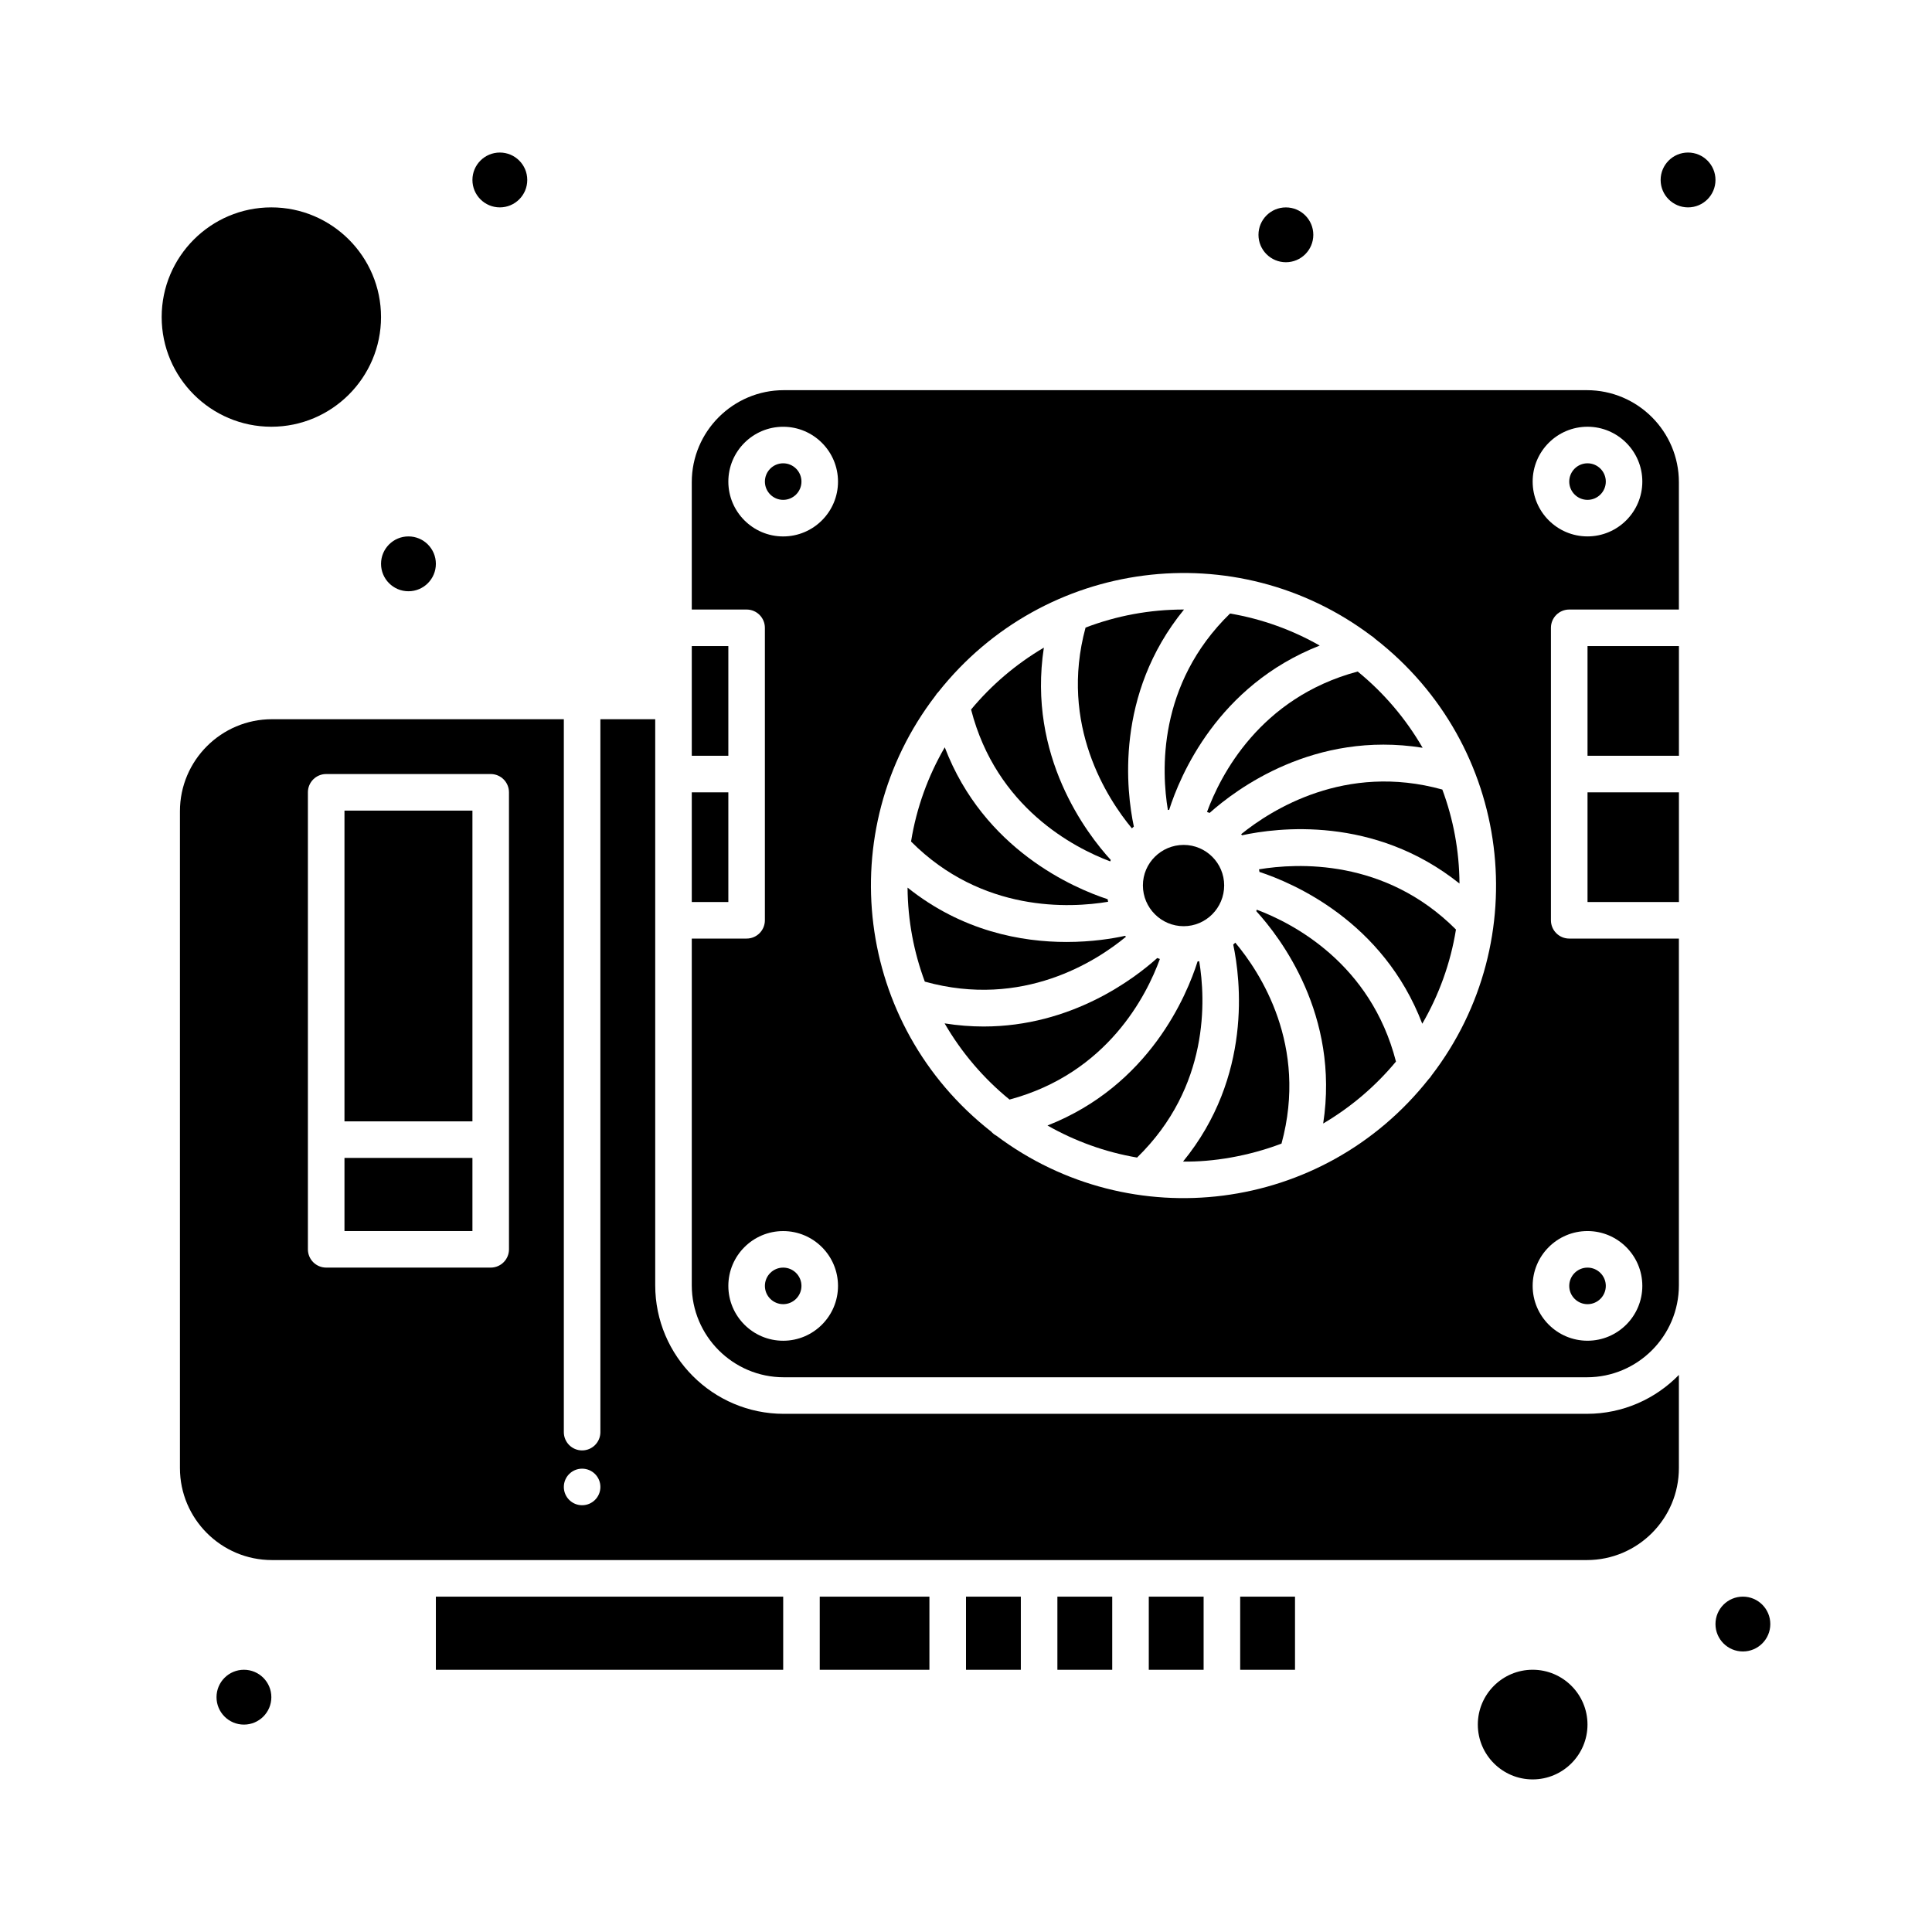
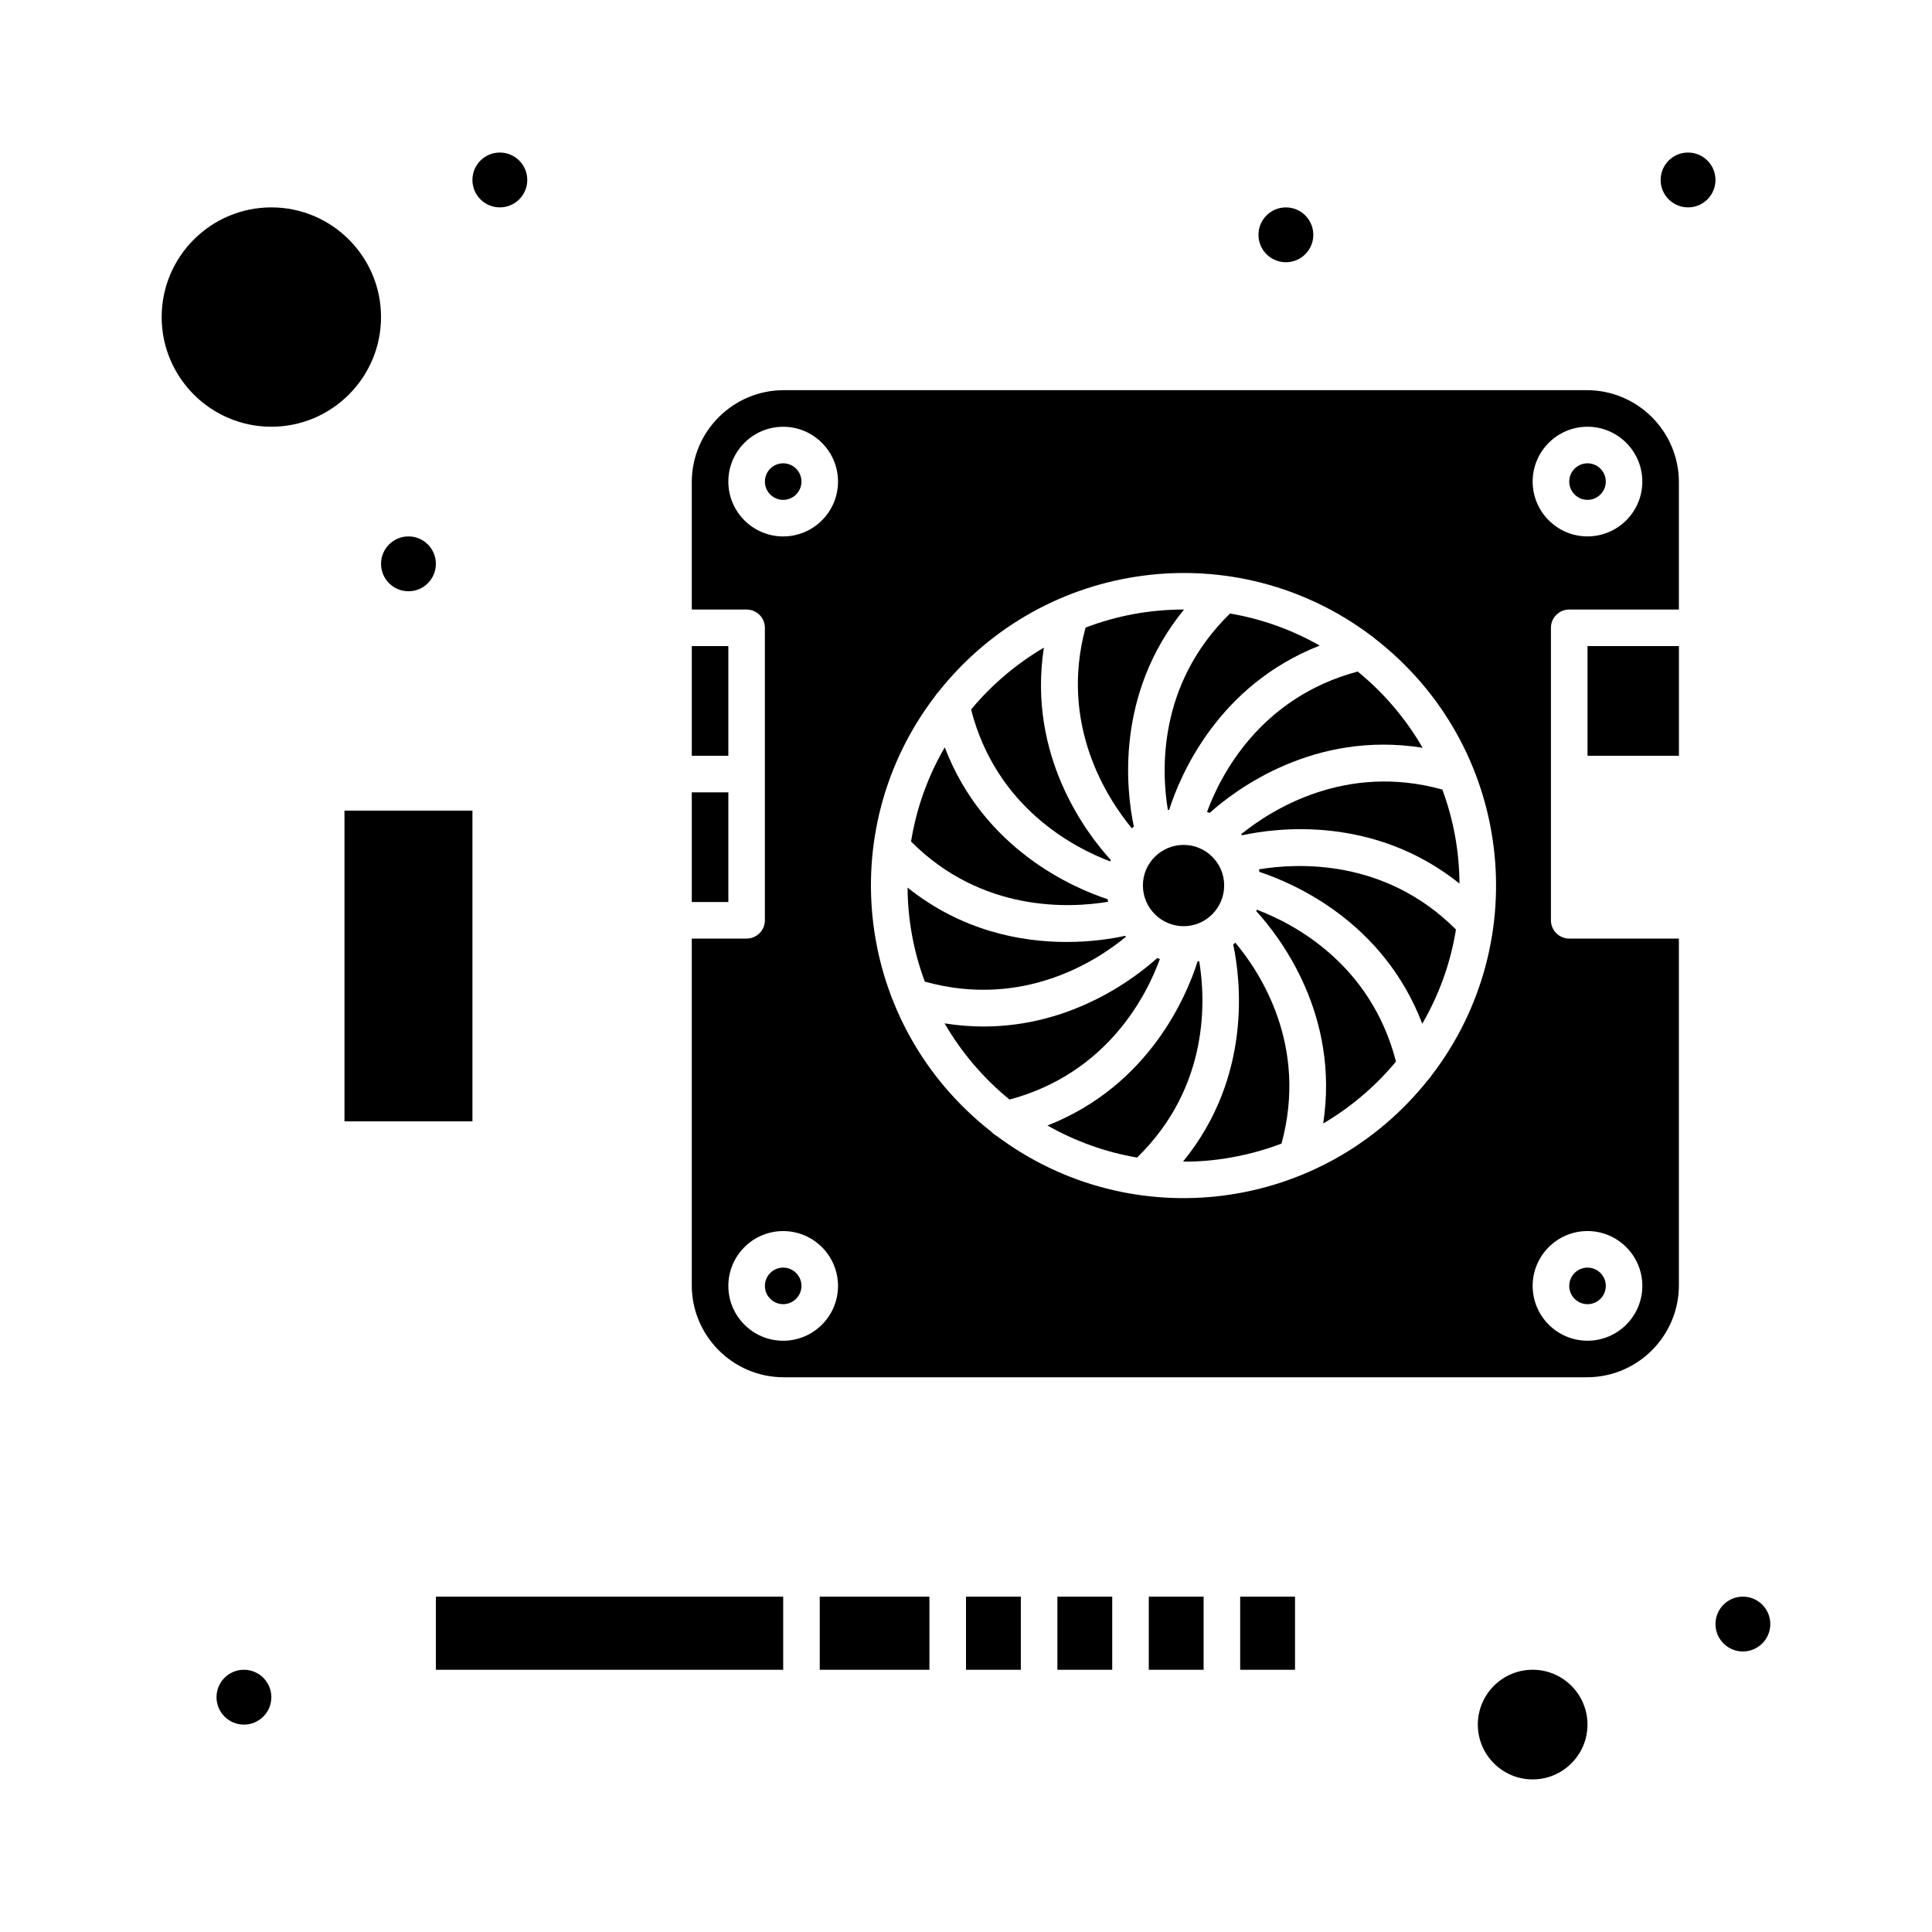
<svg xmlns="http://www.w3.org/2000/svg" fill="#000000" width="800px" height="800px" version="1.1" viewBox="144 144 512 512">
  <g>
    <path d="m472.66 567.13h14.531v19.379h-14.531z" />
-     <path d="m564.71 353.98h24.223v29.066h-24.223z" />
    <path d="m235.29 358.82h33.91v82.352h-33.91z" />
    <path d="m457.69 367.91c-5.961 0-10.809 4.812-10.809 10.73 0 5.961 4.848 10.812 10.809 10.812 5.914 0 10.73-4.852 10.73-10.812 0-5.93-4.848-10.73-10.73-10.73z" />
-     <path d="m351.71 518.68c-18.789 0-34.07-15.285-34.07-34.07v-150.01h-14.531v188.93c0 2.676-2.168 4.844-4.844 4.844s-4.844-2.168-4.844-4.844v-188.93h-77.352c-13.445 0-24.383 10.938-24.383 24.383v174.07c0 13.441 10.938 24.379 24.383 24.379h348.47c13.445 0 24.383-10.938 24.383-24.383v-24.68c-6.191 6.352-14.832 10.309-24.383 10.309zm-72.824-43.598c0 2.676-2.168 4.844-4.844 4.844h-43.602c-2.676 0-4.844-2.168-4.844-4.844v-121.11c0-2.676 2.168-4.844 4.844-4.844h43.598c2.676 0 4.844 2.168 4.844 4.844 0.004 23.098 0.004 96.008 0.004 121.11zm19.379 67.82c-2.676 0-4.844-2.168-4.844-4.844s2.168-4.844 4.844-4.844 4.844 2.168 4.844 4.844-2.168 4.844-4.844 4.844z" />
    <path d="m351.55 266.78c-2.672 0-4.844 2.172-4.844 4.844s2.172 4.844 4.844 4.844c2.672 0 4.844-2.172 4.844-4.844s-2.172-4.844-4.844-4.844z" />
    <path d="m564.71 315.22h24.223v29.066h-24.223z" />
    <path d="m463.87 359.18c0.234 0.074 0.461 0.172 0.691 0.254 7.008-6.273 27.734-21.855 56.449-17.266-4.473-7.738-10.312-14.59-17.207-20.207-25.98 6.945-36.414 27.621-39.934 37.219z" />
    <path d="m351.55 479.93c-2.672 0-4.844 2.172-4.844 4.844 0 2.672 2.172 4.844 4.844 4.844 2.672 0 4.844-2.172 4.844-4.844 0-2.672-2.172-4.844-4.844-4.844z" />
-     <path d="m235.29 450.86h33.91v19.379h-33.91z" />
    <path d="m550.17 586.5c-8.016 0-14.531 6.519-14.531 14.531 0 8.016 6.519 14.531 14.531 14.531s14.531-6.519 14.531-14.531c0.004-8.012-6.516-14.531-14.531-14.531z" />
    <path d="m327.33 315.22h9.688v29.066h-9.688z" />
    <path d="m327.33 353.98h9.688v29.066h-9.688z" />
    <path d="m215.91 257.09c16.027 0 29.066-13.039 29.066-29.066 0-16.027-13.039-29.066-29.066-29.066-16.027 0-29.066 13.039-29.066 29.066 0 16.027 13.039 29.066 29.066 29.066z" />
    <path d="m259.51 567.13h92.043v19.379h-92.043z" />
    <path d="m424.22 567.13h14.531v19.379h-14.531z" />
    <path d="m448.44 567.13h14.531v19.379h-14.531z" />
    <path d="m400 567.13h14.531v19.379h-14.531z" />
    <path d="m361.24 567.13h29.066v19.379h-29.066z" />
    <path d="m444.48 363.05c-1.945-9.199-5.121-34.965 13.301-57.52-9.117 0-17.848 1.641-26.098 4.785-7.008 25.82 5.789 45.371 12.277 53.203 0.172-0.156 0.34-0.32 0.52-0.469z" />
    <path d="m453.5 358.66c0.113-0.023 0.227-0.039 0.344-0.059 2.852-8.953 12.809-32.898 39.895-43.52-7.246-4.125-15.254-7.043-23.766-8.492-19.312 18.824-18.156 42.008-16.473 52.07z" />
    <path d="m564.71 489.62c2.672 0 4.844-2.172 4.844-4.844 0-2.672-2.172-4.844-4.844-4.844s-4.844 2.172-4.844 4.844c-0.004 2.672 2.172 4.844 4.844 4.844z" />
    <path d="m477.65 374.38c0.047 0.227 0.082 0.461 0.121 0.688 8.922 2.934 32.785 13.105 43.145 40.234 4.398-7.574 7.484-15.996 8.93-24.969-18.812-18.867-42.121-17.633-52.195-15.953z" />
    <path d="m477.06 385.08c-0.043 0.129-0.094 0.25-0.137 0.379 6.336 6.934 22.145 27.516 17.734 56.285 7.344-4.328 13.875-9.891 19.289-16.418-6.691-26.027-27.332-36.652-36.887-40.246z" />
    <path d="m470.82 394.32c1.945 9.207 5.113 34.965-13.301 57.508 7.828 0.133 17.289-1.41 26.094-4.766 7.094-26.039-5.691-45.441-12.246-53.246-0.18 0.168-0.359 0.344-0.547 0.504z" />
    <path d="m564.71 266.78c-2.672 0-4.844 2.172-4.844 4.844s2.172 4.844 4.844 4.844 4.844-2.172 4.844-4.844-2.176-4.844-4.844-4.844z" />
    <path d="m564.54 247.4h-212.83c-13.445 0-24.383 10.938-24.383 24.383v33.75h14.531c2.676 0 4.844 2.168 4.844 4.844v77.508c0 2.676-2.168 4.844-4.844 4.844h-14.531v91.879c0 13.445 10.938 24.383 24.383 24.383h212.83c13.445 0 24.383-10.938 24.383-24.383v-91.879h-29.066c-2.676 0-4.844-2.168-4.844-4.844v-77.508c0-2.676 2.168-4.844 4.844-4.844h29.066v-33.75c0-13.445-10.938-24.383-24.383-24.383zm-212.99 251.91c-8.012 0-14.531-6.519-14.531-14.531 0-8.016 6.519-14.531 14.531-14.531 8.012 0 14.531 6.519 14.531 14.531 0.004 8.012-6.516 14.531-14.531 14.531zm0-213.15c-8.012 0-14.531-6.519-14.531-14.531s6.519-14.531 14.531-14.531c8.012 0 14.531 6.519 14.531 14.531 0.004 8.012-6.516 14.531-14.531 14.531zm171.84 142.82c-0.223 0.379-0.492 0.727-0.812 1.035-28.098 35.488-78.828 41.73-114.52 14.961-0.516-0.273-0.98-0.637-1.371-1.078-36.105-28.273-42.262-79.754-14.781-115.54 0.215-0.363 0.477-0.695 0.781-0.992 28.043-35.398 78.914-41.875 114.75-14.852 0.352 0.211 0.676 0.465 0.965 0.758 36.316 28.234 42.461 79.883 14.992 115.71zm41.312 41.262c8.012 0 14.531 6.519 14.531 14.531 0 8.016-6.519 14.531-14.531 14.531-8.016 0-14.531-6.519-14.531-14.531-0.004-8.016 6.516-14.531 14.531-14.531zm0-184.09c-8.016 0-14.531-6.519-14.531-14.531s6.519-14.531 14.531-14.531 14.531 6.519 14.531 14.531-6.519 14.531-14.531 14.531z" />
    <path d="m472.91 365.08c0.082 0.094 0.168 0.184 0.25 0.277 9.188-2 34.93-5.344 57.621 12.793-0.059-8.75-1.656-17.141-4.547-24.91-25.734-7.148-45.395 5.414-53.324 11.84z" />
    <path d="m451.38 398.14c-0.234-0.078-0.465-0.172-0.695-0.254-6.117 5.496-22.719 18.148-46.023 18.148-3.312 0-6.762-0.262-10.332-0.828 4.477 7.731 10.32 14.578 17.207 20.191 25.988-6.973 36.367-27.691 39.844-37.258z" />
    <path d="m442.39 392.25c-0.074-0.082-0.152-0.16-0.223-0.246-3.312 0.723-8.797 1.629-15.531 1.629-11.875 0-27.621-2.816-42.125-14.406 0.066 8.75 1.676 17.141 4.574 24.914 25.98 7.219 45.465-5.414 53.305-11.891z" />
    <path d="m438.22 372.28c0.043-0.129 0.098-0.254 0.141-0.387-6.344-6.941-22.129-27.512-17.727-56.262-7.344 4.324-13.875 9.879-19.289 16.402 6.688 26.02 27.312 36.645 36.875 40.246z" />
    <path d="m461.8 398.72c-0.141 0.027-0.285 0.039-0.426 0.066-2.844 8.977-12.754 32.867-39.781 43.484 7.238 4.121 15.242 7.043 23.742 8.496 19.293-18.812 18.148-41.98 16.465-52.047z" />
    <path d="m437.66 382.98c-0.047-0.223-0.086-0.453-0.125-0.68-8.914-2.926-32.801-13.102-43.164-40.254-4.402 7.574-7.492 16-8.934 24.969 18.828 18.898 42.156 17.648 52.223 15.965z" />
    <path d="m492.04 206.23c0 4.012-3.25 7.266-7.266 7.266-4.012 0-7.266-3.254-7.266-7.266 0-4.016 3.254-7.266 7.266-7.266 4.016 0 7.266 3.25 7.266 7.266" />
    <path d="m613.15 574.39c0 4.012-3.254 7.266-7.266 7.266-4.016 0-7.266-3.254-7.266-7.266s3.25-7.266 7.266-7.266c4.012 0 7.266 3.254 7.266 7.266" />
    <path d="m215.91 593.77c0 4.016-3.254 7.269-7.266 7.269-4.016 0-7.266-3.254-7.266-7.269 0-4.012 3.25-7.266 7.266-7.266 4.012 0 7.266 3.254 7.266 7.266" />
    <path d="m598.62 191.69c0 4.016-3.254 7.269-7.269 7.269-4.012 0-7.266-3.254-7.266-7.269 0-4.012 3.254-7.266 7.266-7.266 4.016 0 7.269 3.254 7.269 7.266" />
    <path d="m283.73 191.69c0 4.016-3.254 7.269-7.266 7.269s-7.266-3.254-7.266-7.269c0-4.012 3.254-7.266 7.266-7.266s7.266 3.254 7.266 7.266" />
    <path d="m259.51 293.42c0 4.016-3.25 7.269-7.266 7.269-4.012 0-7.266-3.254-7.266-7.269 0-4.012 3.254-7.266 7.266-7.266 4.016 0 7.266 3.254 7.266 7.266" />
  </g>
</svg>